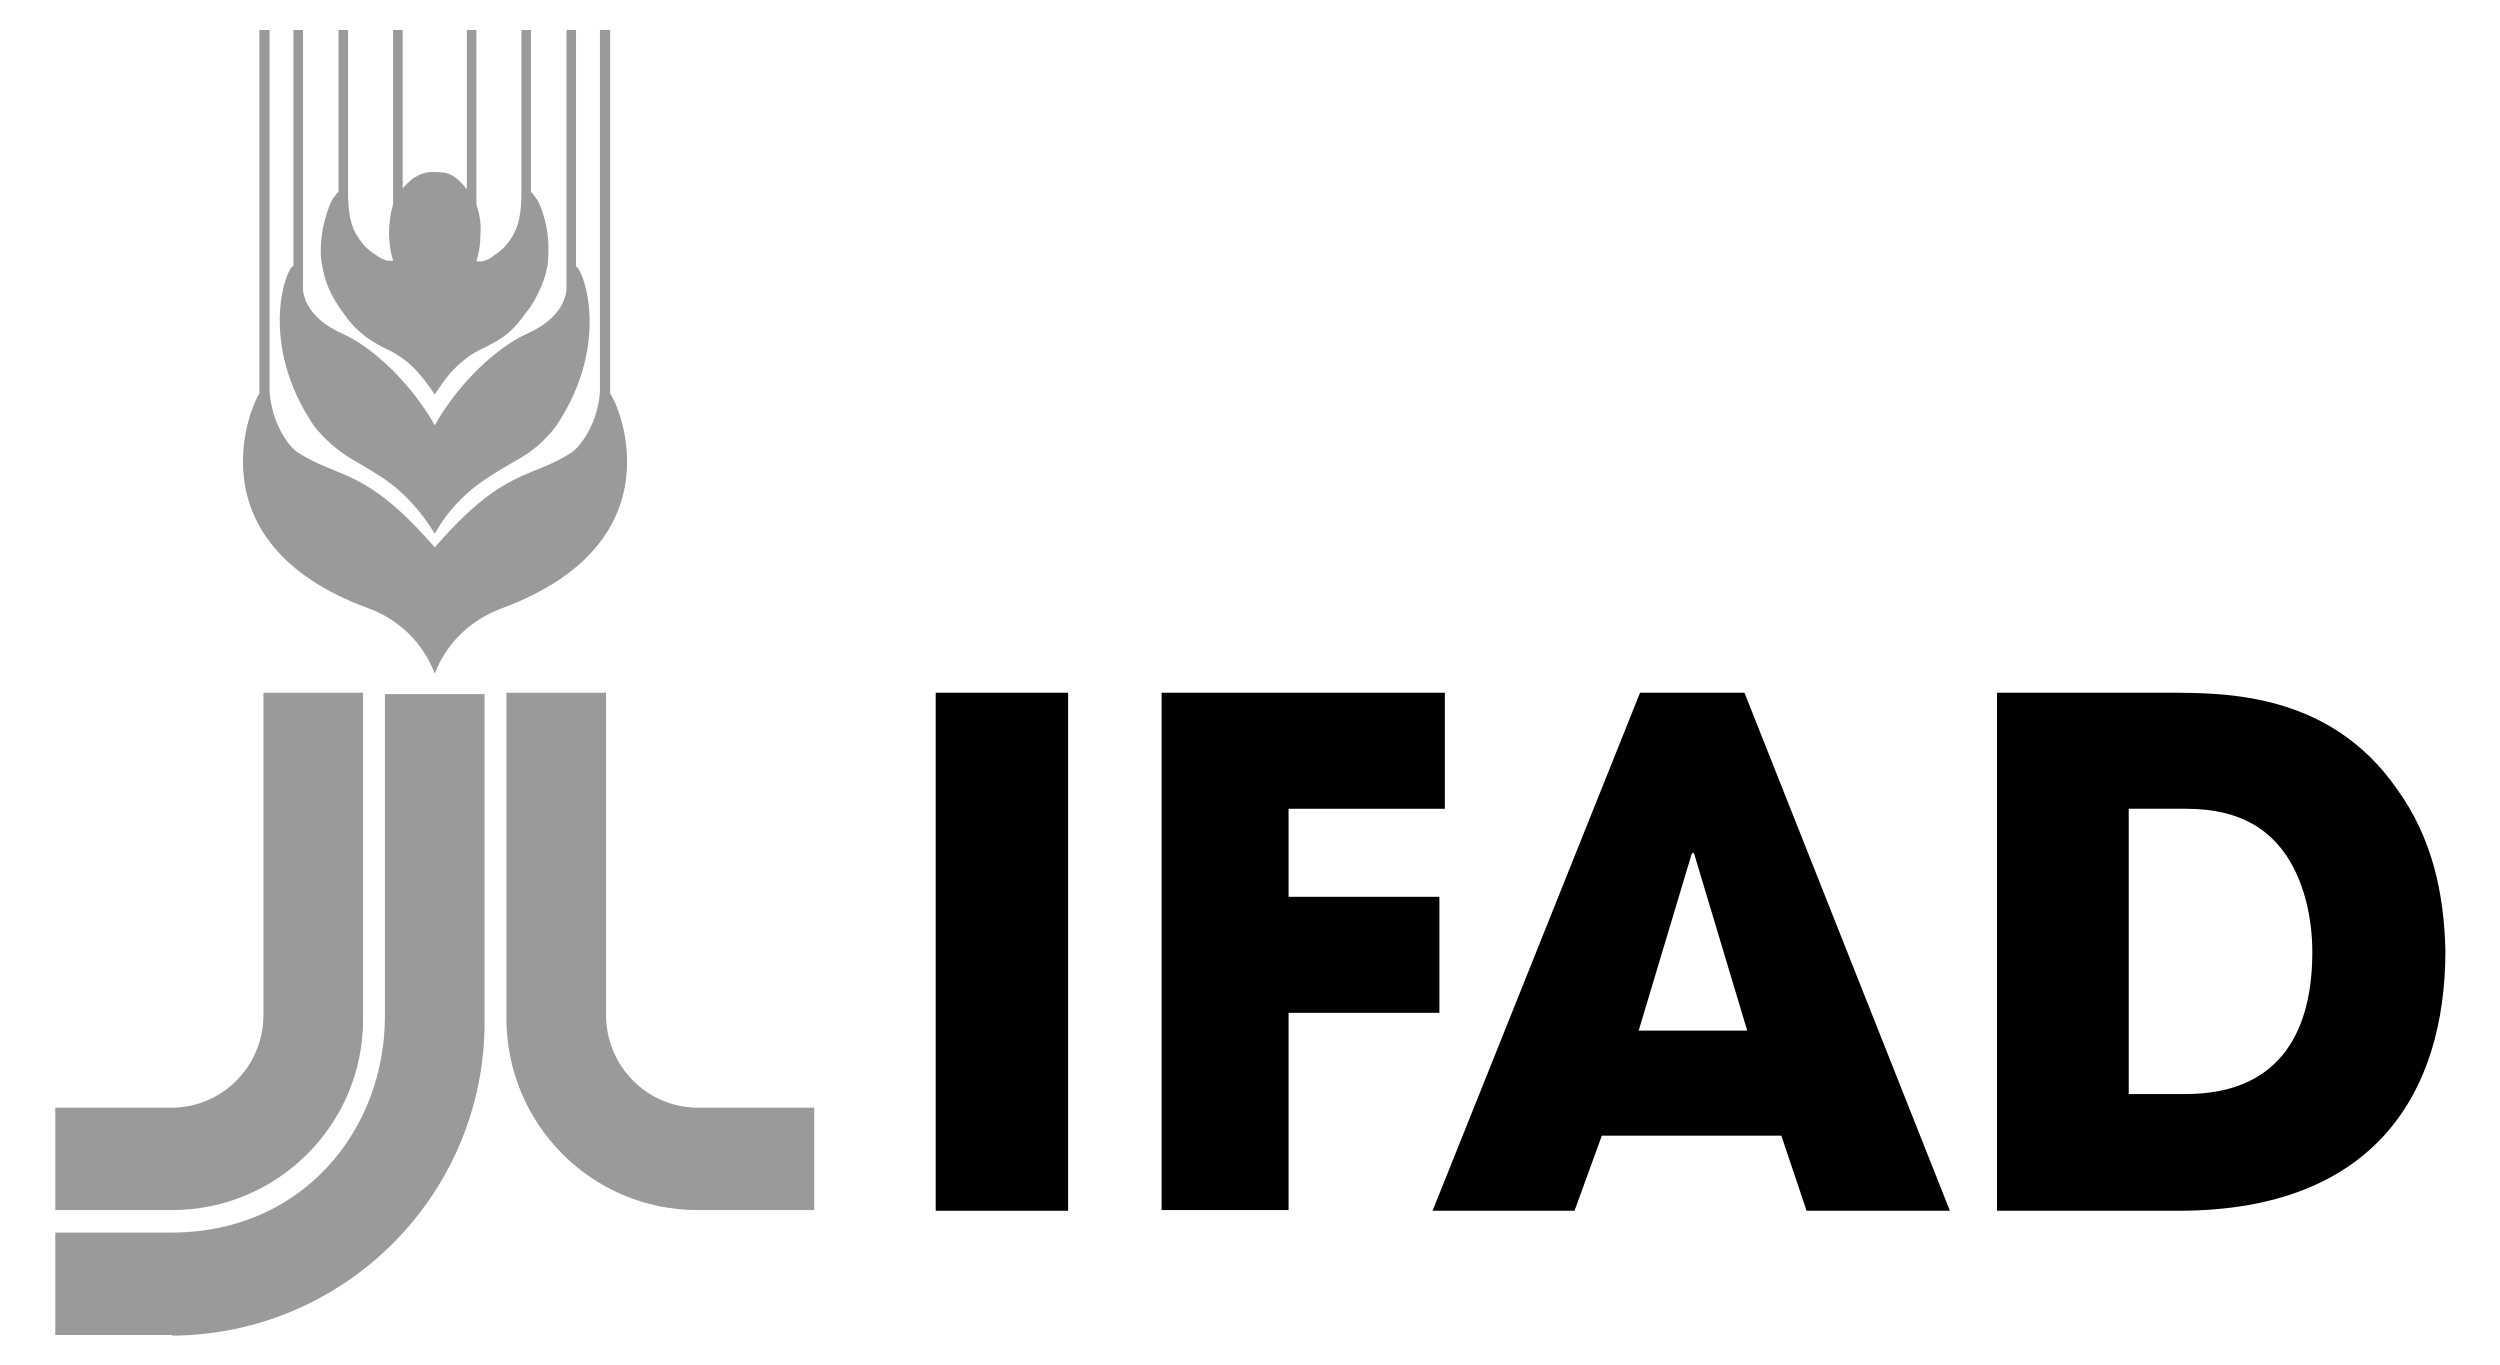
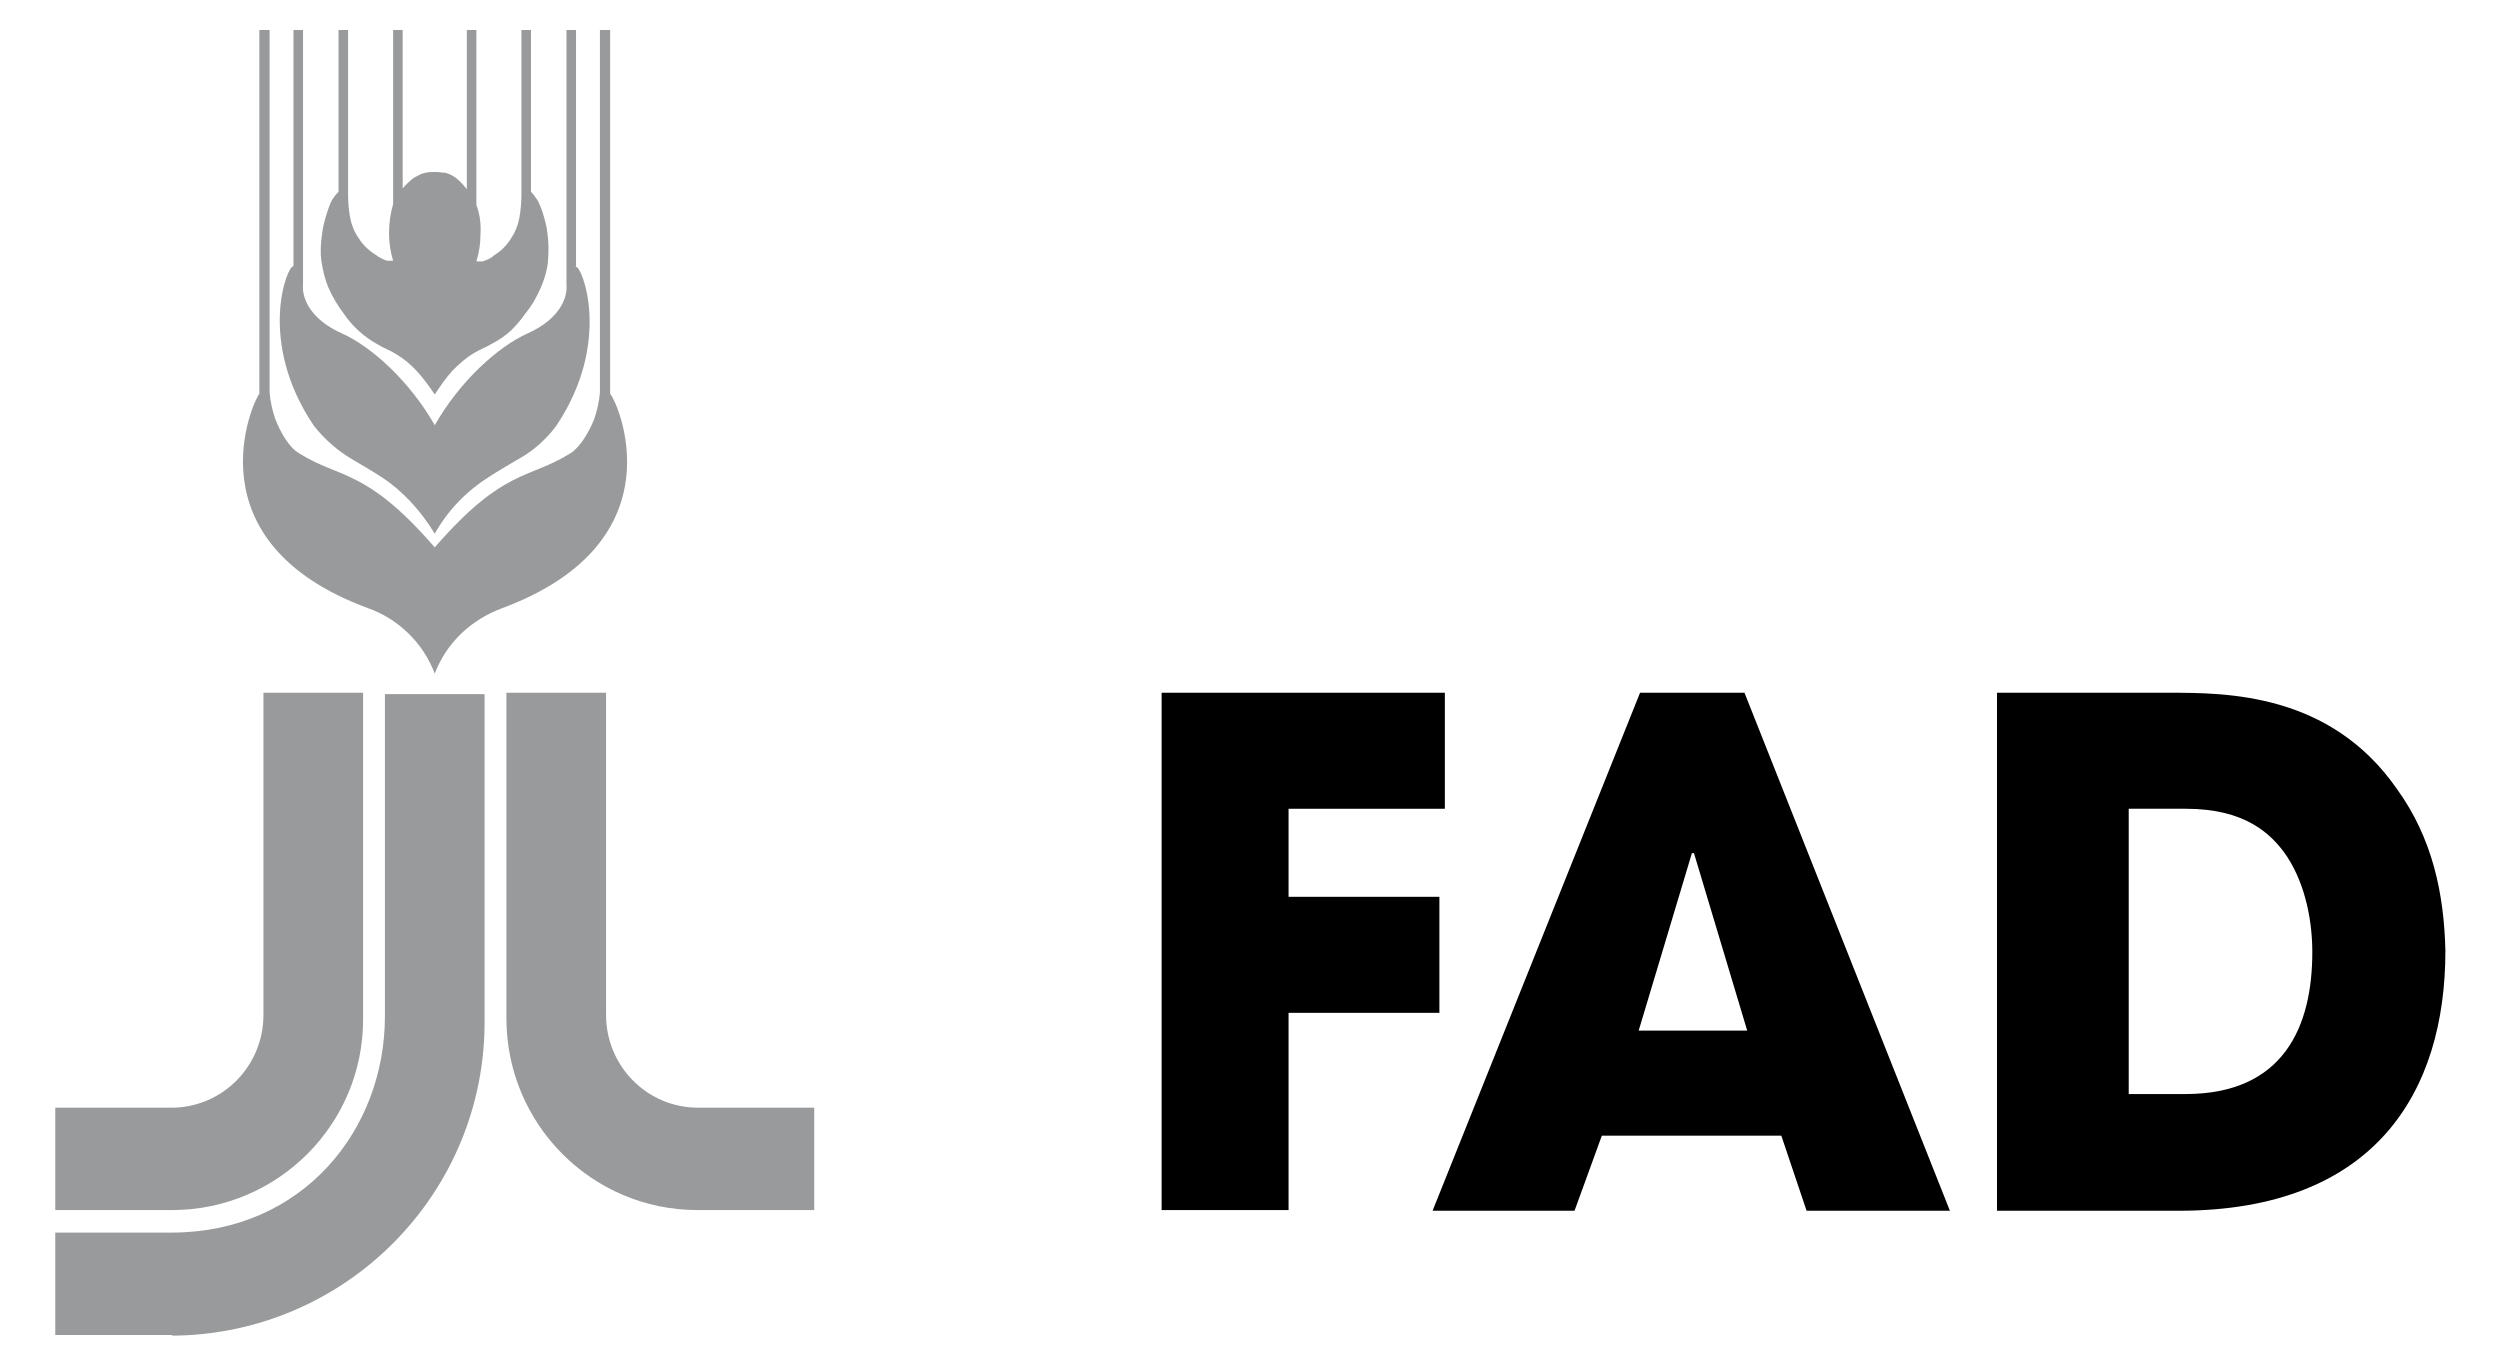
<svg xmlns="http://www.w3.org/2000/svg" version="1.1" id="Layer_1" x="0px" y="0px" viewBox="0 0 366.3 200" width="427.96" height="233.667" style="enable-background:new 0 0 366.3 200;" xml:space="preserve">
  <style type="text/css">
	.st0{fill:#989A9B;}
</style>
  <title>Asset 1</title>
  <g id="Layer_2_1_">
    <g id="Layer_1-2">
-       <rect x="137.1" y="101.5" width="19.4" height="75.9" />
      <polygon points="170.2,177.3 188.8,177.3 188.8,148.4 210.9,148.4 210.9,131.4 188.8,131.4 188.8,118.5 211.7,118.5 211.7,101.5     170.2,101.5   " />
      <path d="M255.6,101.5h-15.3l-30.4,75.9h20.8l4-11H261l3.7,11h21L255.6,101.5z M240.1,151l7.8-26h0.3l7.8,26H240.1z" />
      <path d="M351.2,115.6c-9.8-14.1-25-14.1-33.5-14.1h-25.1v75.9h26.6c28.8,0,39.1-17.4,39.1-38.1    C358.1,130.9,356.4,122.8,351.2,115.6z M320.2,160.3h-8.3v-41.8h8.4c8.6,0,12.5,3.6,14.8,7c2.8,4.3,3.7,9.7,3.7,14    C338.8,150.3,334.7,160.3,320.2,160.3L320.2,160.3z" />
      <path class="st0" d="M63.7,57.8c-0.8-1.2-1.7-2.4-2.6-3.4c-0.9-1-2-1.9-3.2-2.6c-1-0.6-1.5-0.7-2.5-1.3c-2-1.1-3.7-2.6-5-4.5    c-0.9-1.2-1.7-2.5-2.3-3.9c-0.5-1.2-0.8-2.5-1-3.8c-0.2-1.4-0.1-2.7,0.1-4.1c0.1-1,0.4-2,0.7-3c0.2-0.6,0.4-1.2,0.7-1.8    c0.3-0.5,0.6-0.9,1-1.3V4.4H51v24.1c0,1.1,0.1,2.3,0.3,3.4c0.2,1,0.6,2.1,1.2,2.9c0.6,1,1.5,1.9,2.5,2.5c0.5,0.4,1.1,0.7,1.7,0.9    c0.3,0,0.6,0,0.9,0c-0.4-1.3-0.6-2.7-0.6-4c0-1.5,0.2-2.9,0.6-4.3V4.4H59v23.2l0,0l0.1-0.1c0.3-0.4,0.7-0.7,1.1-1.1    c0.3-0.3,0.7-0.5,1.1-0.7c0.3-0.2,0.7-0.3,1.1-0.4c0.4-0.1,0.9-0.1,1.4-0.1c0.5,0,0.9,0.1,1.4,0.1c0.8,0.2,1.5,0.6,2.1,1.2    c0.4,0.4,0.7,0.7,1,1.1l0.1,0.1l0,0V4.4h1.4V30c0.5,1.4,0.7,2.8,0.6,4.3c0,1.4-0.2,2.7-0.6,4c0.3,0,0.6,0,0.9,0    c0.6-0.2,1.2-0.4,1.7-0.9c1-0.6,1.9-1.5,2.5-2.5c0.6-0.9,1-1.9,1.2-3c0.2-1.1,0.3-2.3,0.3-3.4V4.4h1.4v23.7c0.4,0.4,0.7,0.9,1,1.3    c0.3,0.6,0.5,1.1,0.7,1.7c0.3,1,0.6,2,0.7,3c0.2,1.3,0.2,2.7,0.1,4.1c-0.1,1.3-0.5,2.6-1,3.8c-0.6,1.4-1.3,2.7-2.3,3.9    c-0.6,0.9-1.4,1.8-2.2,2.6c-0.8,0.7-1.8,1.4-2.8,1.9c-1,0.6-1.5,0.7-2.5,1.3c-1.2,0.7-2.2,1.6-3.2,2.6    C65.3,55.4,64.5,56.6,63.7,57.8" />
      <path class="st0" d="M63.7,78.2c-2-3.3-4.6-6.2-7.8-8.3c0,0-1.2-0.8-4.3-2.6c-2.2-1.3-4.1-3-5.6-4.9C37.6,50,42.1,38.8,43,39    L43,39L43,39V4.4h1.4v37.3c0,0-0.7,4.3,5.8,7.2c4.2,1.9,9.8,6.9,13.5,13.4c3.7-6.5,9.3-11.5,13.5-13.4c6.5-2.9,5.8-7.2,5.8-7.2    V4.4h1.4V39L84.3,39l0.1,0.1c0.8-0.2,5.4,10.9-2.9,23.3c-1.5,2-3.4,3.7-5.6,4.9c-3.1,1.8-4.3,2.6-4.3,2.6    C68.3,72,65.6,74.8,63.7,78.2" />
      <path class="st0" d="M63.7,98.7c-1.7-4.5-5.3-8-9.8-9.6C27.6,79.4,37.1,58.7,38,57.7V4.4h1.5v53.1c0.1,1.3,0.4,2.6,0.8,3.8    c0.8,2.1,2.1,4.3,3.5,5.1c3.2,2,5.4,2.4,8.5,4c2.7,1.4,6.1,3.7,11.4,9.8c5.3-6.1,8.7-8.4,11.4-9.8c3.1-1.6,5.3-2,8.5-4    c1.3-0.8,2.7-3,3.5-5.1c0.4-1.2,0.7-2.5,0.8-3.8V4.4h1.5v53.3c1,1,10.5,21.6-15.8,31.4C69,90.8,65.4,94.2,63.7,98.7" />
      <path class="st0" d="M25.2,177.3H8.1v-15h17c7.5,0,13.5-6.1,13.5-13.6c0,0,0,0,0,0v-47.2h14.6v47.7    C53.3,164.7,40.7,177.3,25.2,177.3C25.2,177.3,25.2,177.3,25.2,177.3" />
      <path class="st0" d="M102.2,177.3h17.1v-15h-17c-7.5,0-13.5-6.1-13.5-13.6v-47.2H74.2v47.7C74.2,164.7,86.7,177.3,102.2,177.3    C102.2,177.3,102.2,177.3,102.2,177.3" />
      <path class="st0" d="M25,195.6H8.1v-15h17c19.3,0,31.3-15.1,31.3-31.7v-47.2H71v47.7c0.2,25.4-20.3,46.1-45.7,46.3    C25.2,195.6,25.1,195.6,25,195.6" />
    </g>
  </g>
</svg>